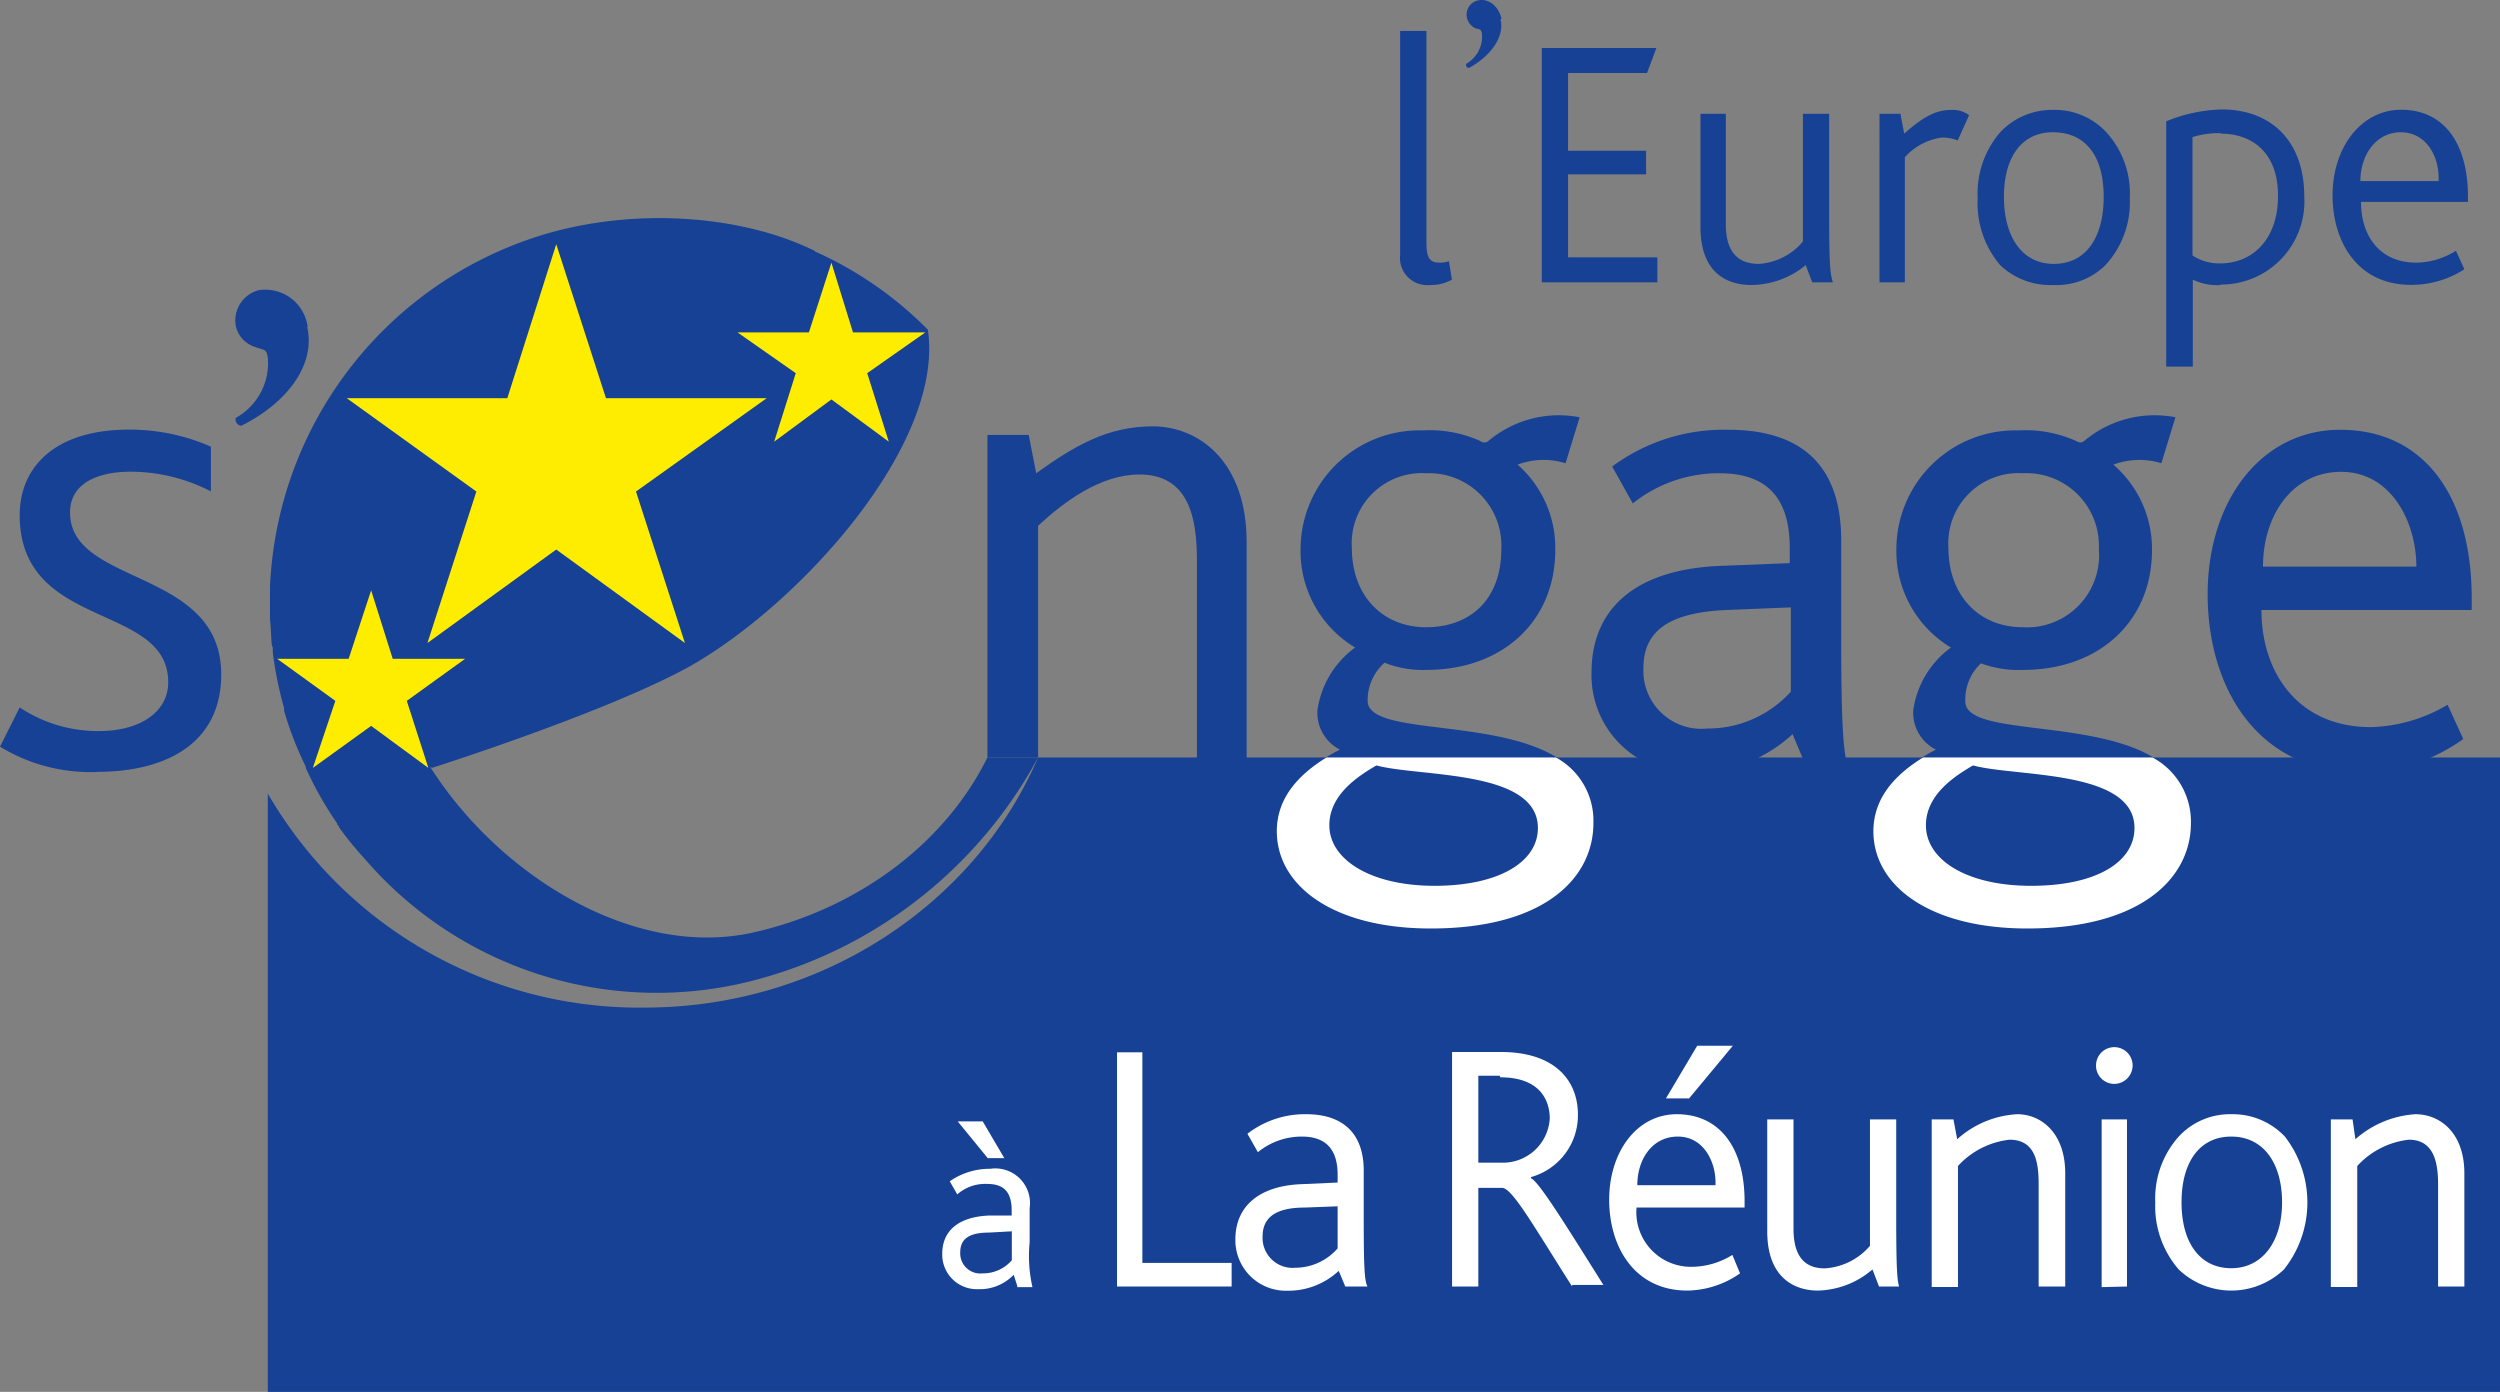
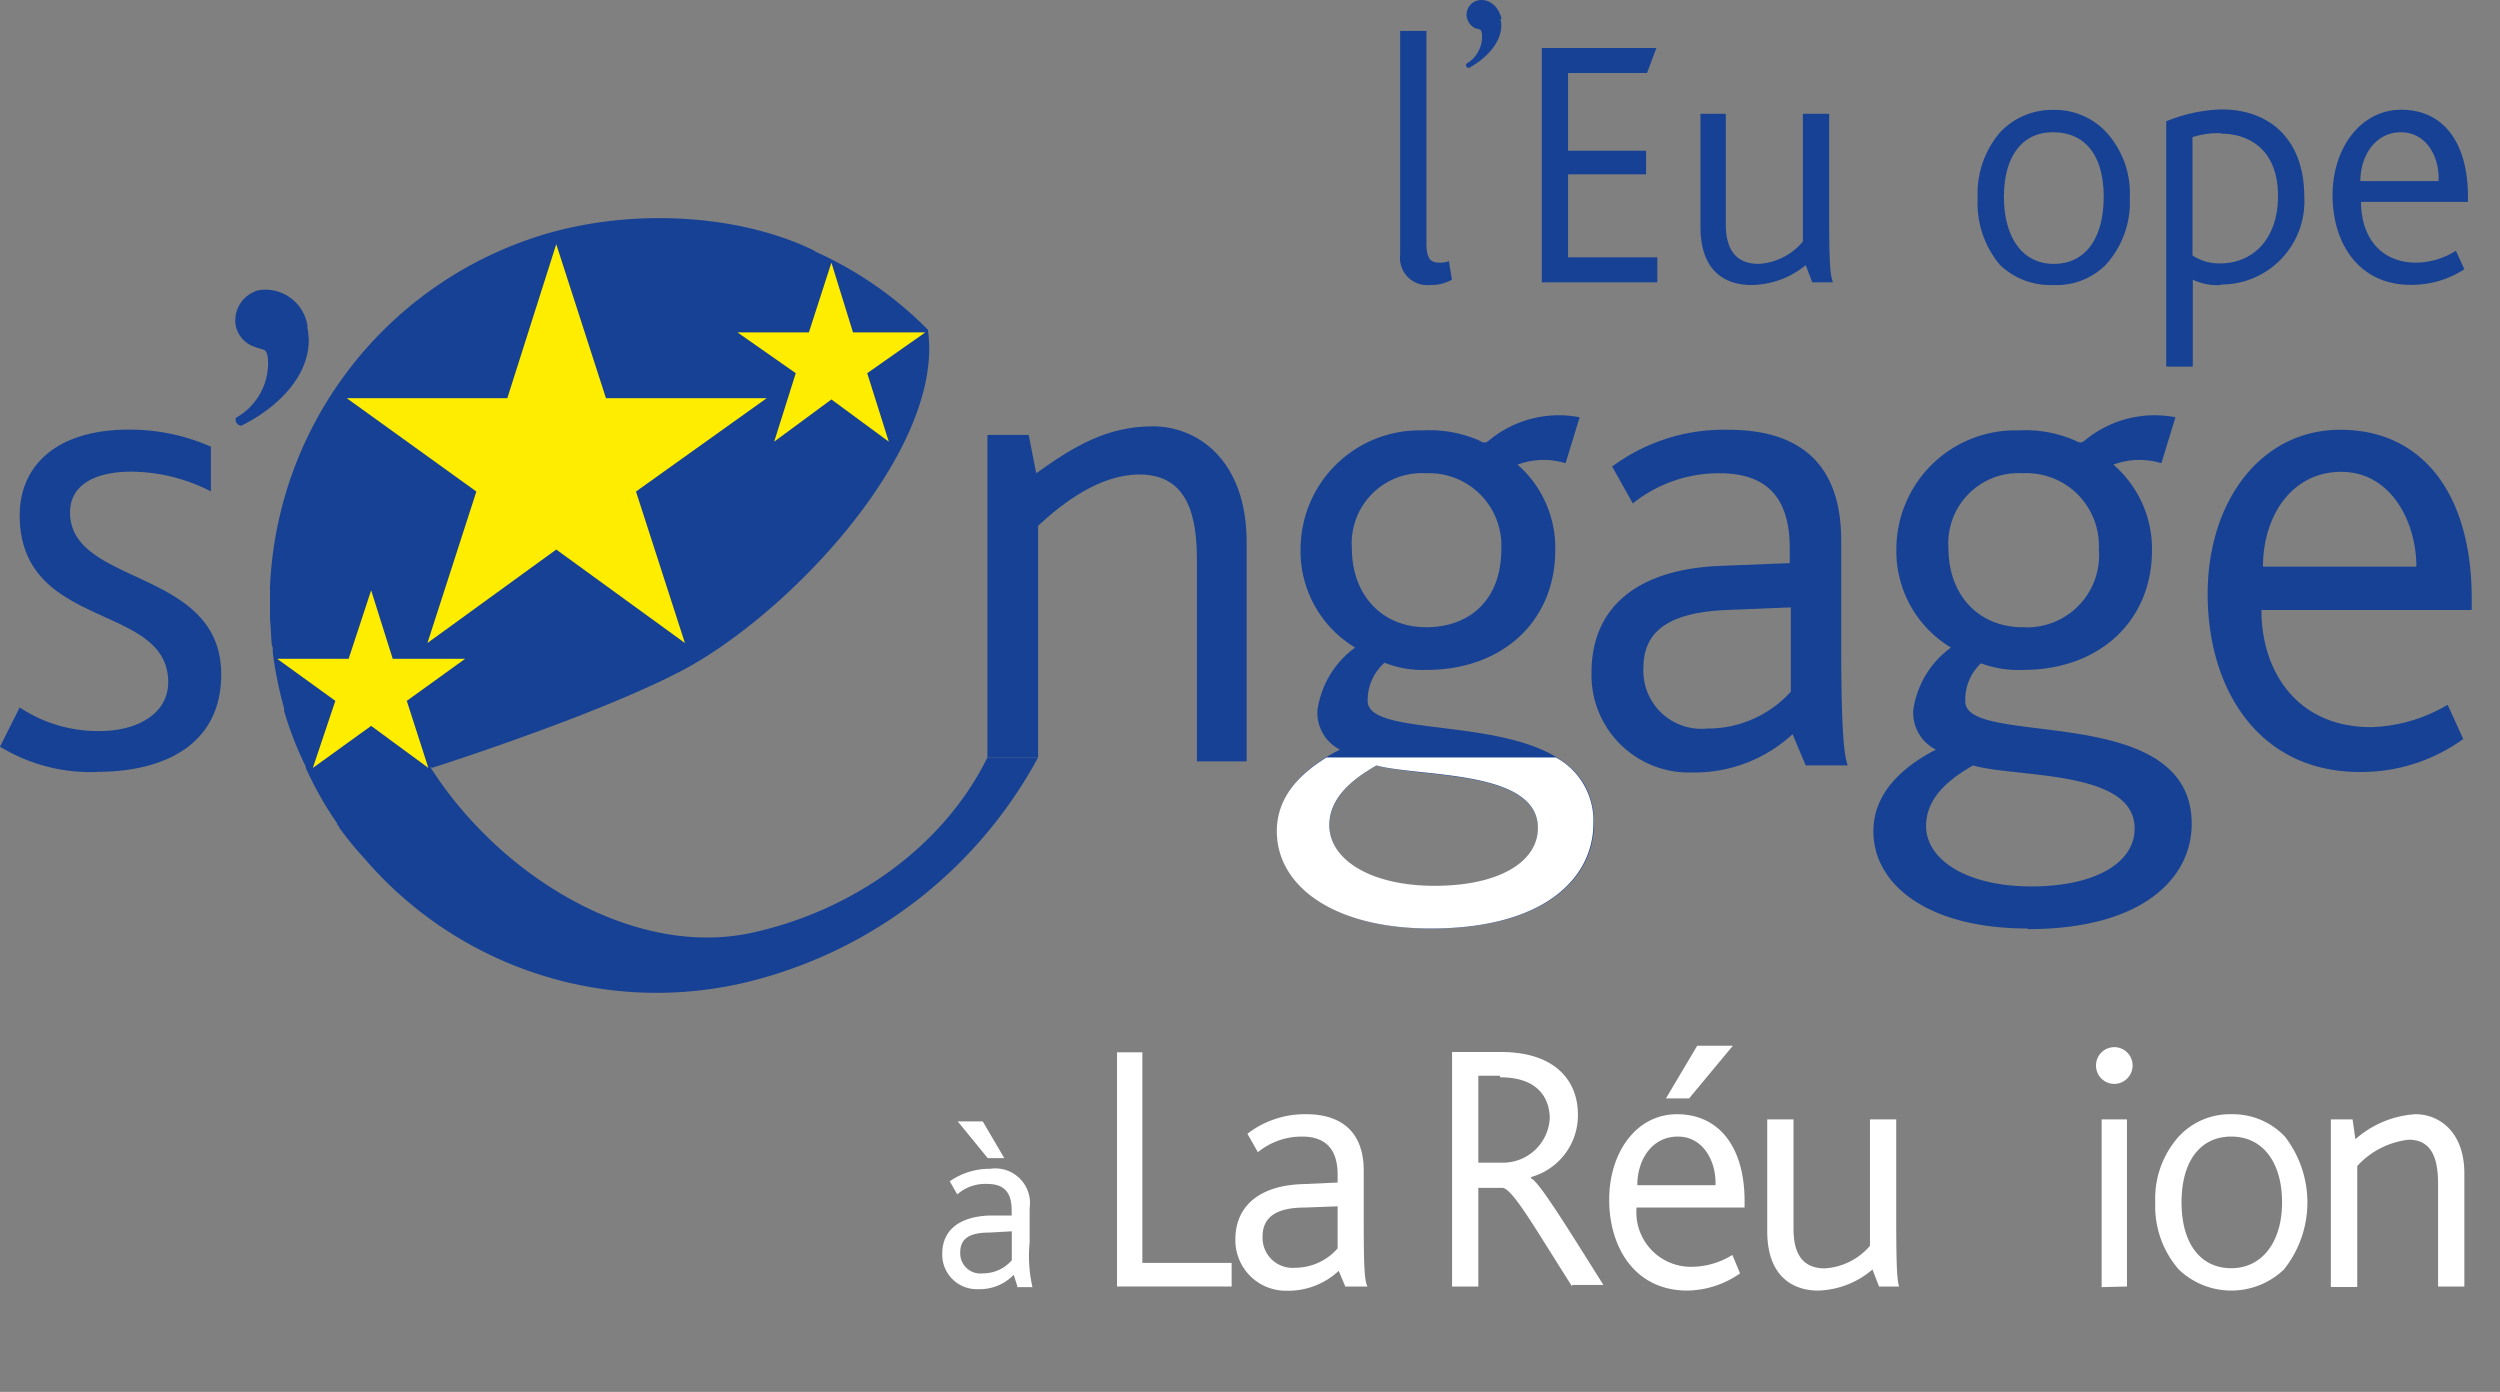
<svg xmlns="http://www.w3.org/2000/svg" id="Calque_1" data-name="Calque 1" viewBox="0 0 159.91 89.03">
  <rect x="0" y="0" width="159.91" height="89.03" fill="#808080" stroke="none" />
  <defs>
    <style>.cls-1{fill:#164194;}.cls-2{fill:#fff;}.cls-3{fill:#ffed00;}</style>
  </defs>
-   <path class="cls-1" d="M73.84,56.69c-4,9.35-13.82,16-25.18,16A27.45,27.45,0,0,1,24.57,59V97.27H167.35V56.69H73.84" transform="translate(-7.44 -8.24)" />
  <path class="cls-1" d="M27.09,29.16c.54,2.36-1.2,4.8-4.21,6.31a.4.4,0,0,1-.36-.5,4,4,0,0,0,2.05-3.87c-.12-.59-.18-.42-.85-.68a1.81,1.81,0,0,1-1.2-1.34A2,2,0,0,1,24,26.8a2.73,2.73,0,0,1,3.12,2.36" transform="translate(-7.44 -8.24)" />
  <path class="cls-1" d="M13.63,57.62A11.11,11.11,0,0,1,7.44,56L8.7,53.49A9,9,0,0,0,13.81,55c2.52,0,4.39-1.18,4.39-3.12,0-5.13-9.5-3.28-9.5-10.69,0-3,2.16-5.47,7-5.47a12.91,12.91,0,0,1,5.23,1.09v2.86a11.28,11.28,0,0,0-5.11-1.26c-2.16,0-3.9.76-3.9,2.61,0,4.72,9.67,3.54,9.67,10.36,0,4.46-3.6,6.23-7.93,6.23" transform="translate(-7.44 -8.24)" />
  <path class="cls-1" d="M99,67.63c-6.31,0-9.85-2.77-9.85-6.22,0-2.28,1.56-4,4-5.22a2.64,2.64,0,0,1-1.44-2.53,6,6,0,0,1,2.41-4,7.19,7.19,0,0,1-3.49-6.32,7.61,7.61,0,0,1,7.81-7.57,7.93,7.93,0,0,1,3.67.67.41.41,0,0,0,.54,0,7,7,0,0,1,5.83-1.51l-.9,2.94a4.76,4.76,0,0,0-3.07.09,7.07,7.07,0,0,1,2.41,5.47c0,4.54-3.37,7.66-8.24,7.66A6.6,6.6,0,0,1,96,50.63a3.21,3.21,0,0,0-1.08,2.44c0,3,14.48-.08,14.48,7.83,0,3.45-3.06,6.73-10.4,6.73M95.48,57.2c-1.14.67-3,1.85-3,3.87,0,2.19,2.65,3.87,6.73,3.87s6.61-1.51,6.61-3.7C105.81,57.45,98.24,58,95.48,57.2Zm3.18-18.69a4.49,4.49,0,0,0-4.75,4.79c0,3,1.93,5.06,4.75,5.06s4.81-1.77,4.81-5A4.63,4.63,0,0,0,98.66,38.51Z" transform="translate(-7.44 -8.24)" />
  <path class="cls-1" d="M122.94,57.2l-.84-2a9.22,9.22,0,0,1-6.43,2.45,6.23,6.23,0,0,1-6.43-6.4c0-4.13,2.88-6.65,8.41-6.82l4.27-.17V43.3c0-3.62-1.86-4.79-4.51-4.79a8.82,8.82,0,0,0-5.53,1.93l-1.32-2.36A12,12,0,0,1,118,35.73c4,0,7.21,1.68,7.21,7.07v6.4c0,5.89.18,7.32.42,8h-2.64m-1-10.11-4.15.17c-3.78.17-5.28,1.43-5.28,3.71a3.71,3.71,0,0,0,4.08,3.87,7.15,7.15,0,0,0,5.35-2.36Z" transform="translate(-7.44 -8.24)" />
  <path class="cls-1" d="M137.12,67.63c-6.31,0-9.85-2.77-9.85-6.22,0-2.28,1.62-4,4-5.22a2.64,2.64,0,0,1-1.45-2.53,6,6,0,0,1,2.41-4,7.19,7.19,0,0,1-3.49-6.32,7.61,7.61,0,0,1,7.81-7.57,7.93,7.93,0,0,1,3.67.67c.3.17.42.09.54,0a7,7,0,0,1,5.83-1.51l-.9,2.94a4.76,4.76,0,0,0-3.07.09,7.12,7.12,0,0,1,2.47,5.47c0,4.54-3.37,7.66-8.24,7.66a6.9,6.9,0,0,1-2.7-.42,3.16,3.16,0,0,0-1,2.44c0,3,14.48-.08,14.48,7.83,0,3.45-3.12,6.73-10.46,6.73M133.64,57.2c-1.14.67-3,1.85-3,3.87,0,2.19,2.65,3.87,6.73,3.87s6.61-1.51,6.61-3.7C144,57.45,136.4,58,133.64,57.2Zm3.18-18.69a4.49,4.49,0,0,0-4.75,4.79c0,3,1.93,5.06,4.75,5.06a4.61,4.61,0,0,0,4.87-5A4.64,4.64,0,0,0,136.82,38.51Z" transform="translate(-7.44 -8.24)" />
  <path class="cls-1" d="M152.09,47.26c0,4,2.34,7.49,7,7.49A10.15,10.15,0,0,0,164,53.32l1,2.19a11.16,11.16,0,0,1-6.61,2.11c-6.55,0-9.74-5.39-9.74-11.37s3.43-10.52,8.48-10.52c5.4,0,8.41,4.29,8.41,10.77v.76H152.09m5.1-8.84c-3.12,0-5,2.78-5,6.06H162C162,41.62,160.38,38.42,157.19,38.42Z" transform="translate(-7.44 -8.24)" />
  <path class="cls-1" d="M84,56.94V44.06c0-2.61-.48-5.47-3.67-5.47-2.52,0-4.86,1.77-6.49,3.28V56.69H70.6V36.06h2.64l.48,2.45c2.47-1.77,4.57-3,7.46-3s6,2.19,6,7.41V56.94H84" transform="translate(-7.44 -8.24)" />
  <path class="cls-1" d="M103.41,9.46c.3,1.09-.6,2.36-2,3.12a.18.18,0,0,1-.18-.26,2,2,0,0,0,1-1.93c-.06-.26-.06-.26-.42-.34a1,1,0,0,1-.54-.67.93.93,0,0,1,.66-1.1c.54-.17,1.32.17,1.56,1.18" transform="translate(-7.44 -8.24)" />
  <path class="cls-1" d="M98.9,26.47A1.74,1.74,0,0,1,97,24.53V10.22h1.68V23.77c0,1,.24,1.27.84,1.27a1.84,1.84,0,0,0,.6-.09l.19,1.18a2.7,2.7,0,0,1-1.39.34" transform="translate(-7.44 -8.24)" />
  <polyline class="cls-1" points="98.62 18.06 98.62 3.07 105.95 3.07 105.35 4.67 100.3 4.67 100.3 9.64 105.29 9.64 105.29 11.15 100.3 11.15 100.3 16.46 106.01 16.46 106.01 18.06 98.62 18.06" />
  <path class="cls-1" d="M123.36,26.3l-.42-1.1a5.55,5.55,0,0,1-3.48,1.27c-1.45,0-3.25-.68-3.25-3.71V15.52h1.62v7.07c0,1.77.78,2.53,2.11,2.53a4,4,0,0,0,2.82-1.43V15.52h1.68v6.23c0,3.45.06,4,.24,4.55h-1.32" transform="translate(-7.44 -8.24)" />
-   <path class="cls-1" d="M132.62,17.21a2.56,2.56,0,0,0-1-.17,3.9,3.9,0,0,0-2.34,1.26v8h-1.62V15.52H129l.24,1.27c1.5-1.35,2.29-1.52,3.07-1.52a1.7,1.7,0,0,1,1.08.34l-.72,1.6" transform="translate(-7.44 -8.24)" />
  <path class="cls-1" d="M142.11,25.2a4.45,4.45,0,0,1-3.36,1.27,4.64,4.64,0,0,1-3.37-1.27,6.12,6.12,0,0,1-1.44-4.29,6,6,0,0,1,1.44-4.21,4.55,4.55,0,0,1,3.37-1.43,4.49,4.49,0,0,1,3.42,1.43,5.8,5.8,0,0,1,1.5,4.21,5.91,5.91,0,0,1-1.56,4.29m-3.36-8.5c-2,0-3.13,1.6-3.13,4.13s1.14,4.29,3.19,4.29S142,23.44,142,20.83,140.85,16.7,138.75,16.7Z" transform="translate(-7.44 -8.24)" />
  <path class="cls-1" d="M149.5,26.47a3.58,3.58,0,0,1-1.8-.34v5.56H146V16a10,10,0,0,1,3.54-.76c3.25,0,5.29,2.1,5.29,5.56a5.32,5.32,0,0,1-5.35,5.64m0-9.68a5.46,5.46,0,0,0-1.8.25v7.57a3.11,3.11,0,0,0,1.74.51c2.23,0,3.73-1.68,3.73-4.29C153.17,18,151.49,16.79,149.5,16.79Z" transform="translate(-7.44 -8.24)" />
  <path class="cls-1" d="M158.46,21.16c0,2.11,1.14,3.88,3.54,3.88a4.84,4.84,0,0,0,2.53-.76l.54,1.18a6.18,6.18,0,0,1-3.43,1c-3.36,0-5-2.7-5-5.73s1.81-5.47,4.39-5.47c2.77,0,4.27,2.19,4.27,5.56v.33h-6.85M161,16.7c-1.56,0-2.58,1.43-2.58,3.12h5C163.5,18.3,162.66,16.7,161,16.7Z" transform="translate(-7.44 -8.24)" />
  <path class="cls-2" d="M89.11,61.41c0,3.45,3.54,6.22,9.85,6.22,7.34,0,10.4-3.28,10.4-6.73a4.6,4.6,0,0,0-2.4-4.21H92.29c-1.92,1.18-3.18,2.69-3.18,4.72m6.37-4.21c2.76.75,10.33.25,10.33,4,0,2.19-2.52,3.7-6.61,3.7s-6.73-1.68-6.73-3.87C92.47,59.05,94.34,57.87,95.48,57.2Z" transform="translate(-7.44 -8.24)" />
-   <path class="cls-2" d="M127.27,61.41c0,3.45,3.54,6.22,9.85,6.22,7.34,0,10.46-3.28,10.46-6.73a4.65,4.65,0,0,0-2.46-4.21H130.45c-1.92,1.18-3.18,2.69-3.18,4.72m6.37-4.21c2.76.75,10.33.25,10.33,4,0,2.19-2.46,3.7-6.61,3.7s-6.73-1.68-6.73-3.87C130.63,59.05,132.5,57.87,133.64,57.2Z" transform="translate(-7.44 -8.24)" />
  <path class="cls-1" d="M59.54,24.28c-4.45-2.19-11-2.78-16.83-1.18a24.67,24.67,0,0,0-18,22.65v2.1c.06.51.06,1.1.12,1.68a.37.37,0,0,1,.06.17V50a24.84,24.84,0,0,0,.72,3.53v.17A21.91,21.91,0,0,0,27,57.28v.08a22.68,22.68,0,0,0,2,3.54c0,.08.06.17.12.17v.08a20.91,20.91,0,0,0,1.63,2,24.63,24.63,0,0,0,25.42,7.66A28.92,28.92,0,0,0,73.84,56.69H70.6c-2.83,5.73-8.59,9.77-15,11.2C48.06,69.57,39.47,64.35,35,57.36c-.06-.16.06,0,.06,0s11.12-3.53,16.47-6.48c7.09-4,16.34-14.23,15.26-21.55a23.74,23.74,0,0,0-7.21-5" transform="translate(-7.44 -8.24)" />
  <polyline class="cls-3" points="49.52 28.25 53.18 25.55 56.85 28.25 55.47 23.87 59.19 21.26 54.56 21.26 53.18 16.8 51.74 21.26 47.17 21.26 50.9 23.87 49.52 28.25" />
  <polyline class="cls-3" points="20.01 49.12 23.74 46.43 27.4 49.12 26.02 44.83 29.75 42.14 25.12 42.14 23.74 37.76 22.3 42.14 17.73 42.14 21.45 44.83 20.01 49.12" />
  <polyline class="cls-3" points="27.34 41.13 35.58 35.15 43.81 41.13 40.68 31.44 49.04 25.47 38.76 25.47 35.58 15.62 32.45 25.47 22.18 25.47 30.47 31.44 27.34 41.13" />
  <path class="cls-2" d="M72.52,90.53l-.24-.75A3,3,0,0,1,70,90.7a2.21,2.21,0,0,1-2.29-2.27c0-1.43,1-2.36,3-2.44h1.44v-.34c0-1.26-.6-1.68-1.56-1.68a2.69,2.69,0,0,0-1.92.67l-.48-.84A4.47,4.47,0,0,1,70.78,83a2.22,2.22,0,0,1,2.52,2.52v2.19a8.93,8.93,0,0,0,.18,2.86h-1m-1.86-8.25-1.92-2.35H70.3l1.38,2.35ZM72.16,87l-1.44.08c-1.32,0-1.86.42-1.86,1.27a1.29,1.29,0,0,0,1.44,1.34,2.43,2.43,0,0,0,1.86-.84Z" transform="translate(-7.44 -8.24)" />
  <polyline class="cls-2" points="71.45 82.29 71.45 67.31 73.07 67.31 73.07 80.78 78.78 80.78 78.78 82.29 71.45 82.29" />
  <path class="cls-2" d="M93.49,90.53l-.42-1a4.73,4.73,0,0,1-3.3,1.27,3.23,3.23,0,0,1-3.31-3.29c0-2.1,1.51-3.45,4.33-3.53L93,83.88v-.5c0-1.77-.9-2.44-2.28-2.44a4.42,4.42,0,0,0-2.82,1l-.67-1.18A6,6,0,0,1,91,79.51c2,0,3.67.92,3.67,3.62v3.28c0,3,.06,3.79.24,4.12H93.49M93,85.4l-2.1.08c-1.92,0-2.7.68-2.7,1.85a1.92,1.92,0,0,0,2.1,2A3.6,3.6,0,0,0,93,88.09Z" transform="translate(-7.44 -8.24)" />
  <path class="cls-2" d="M108,90.53c-2.41-3.78-3.79-6.23-4.45-6.31H102v6.31h-1.68v-15h3.12c3.49,0,4.93,1.85,4.93,4a4.1,4.1,0,0,1-3,4v.08c.48.17,2.23,3,4.63,6.82h-2m-4.63-13.38H102v5.56h1.5a3,3,0,0,0,3.07-2.87C106.54,78.41,105.75,77.15,103.41,77.15Z" transform="translate(-7.44 -8.24)" />
  <path class="cls-2" d="M112.12,85.48a3.49,3.49,0,0,0,3.55,3.79,5,5,0,0,0,2.58-.76l.49,1.18a6,6,0,0,1-3.37,1.1c-3.37,0-5-2.78-5-5.81s1.74-5.47,4.33-5.47c2.76,0,4.33,2.18,4.33,5.55v.42h-6.92m2.65-4.54c-1.62,0-2.59,1.43-2.59,3.11h5C117.23,82.54,116.39,80.94,114.77,80.94Zm.72-2.44H114l2-3.37h2.28Z" transform="translate(-7.44 -8.24)" />
  <path class="cls-2" d="M127.63,90.53l-.42-1.09a5.54,5.54,0,0,1-3.49,1.35c-1.44,0-3.24-.76-3.24-3.79V79.84h1.68v7c0,1.77.72,2.53,2,2.53a4.14,4.14,0,0,0,2.89-1.44V79.84h1.68v6.23c0,3.37.06,4,.18,4.46h-1.32" transform="translate(-7.44 -8.24)" />
-   <path class="cls-2" d="M137.84,90.53V84c0-1.35-.18-2.86-1.86-2.86a5.27,5.27,0,0,0-3.3,1.68v7.74H131V79.84h1.39l.24,1.27a6.24,6.24,0,0,1,3.84-1.6c1.51,0,3.07,1.17,3.07,3.78v7.24h-1.69" transform="translate(-7.44 -8.24)" />
  <path class="cls-2" d="M142.65,77.57a1.17,1.17,0,0,1-1.14-1.18,1.17,1.17,0,1,1,2.34,0,1.18,1.18,0,0,1-1.2,1.18m-.78,13V79.84h1.62V90.53Z" transform="translate(-7.44 -8.24)" />
  <path class="cls-2" d="M153.53,89.44a4.87,4.87,0,0,1-6.73,0,6.16,6.16,0,0,1-1.5-4.29,5.94,5.94,0,0,1,1.5-4.21,4.45,4.45,0,0,1,3.36-1.43,4.59,4.59,0,0,1,3.43,1.43,6.88,6.88,0,0,1-.06,8.5m-3.37-8.5c-2,0-3.18,1.6-3.18,4.21s1.2,4.21,3.18,4.21,3.25-1.69,3.25-4.21S152.21,80.94,150.16,80.94Z" transform="translate(-7.44 -8.24)" />
  <path class="cls-2" d="M163.39,90.53V84c0-1.35-.24-2.86-1.87-2.86a5.27,5.27,0,0,0-3.3,1.68v7.74h-1.69V79.84h1.39l.18,1.27a6.39,6.39,0,0,1,3.84-1.6c1.56,0,3.13,1.17,3.13,3.78v7.24h-1.68" transform="translate(-7.44 -8.24)" />
</svg>